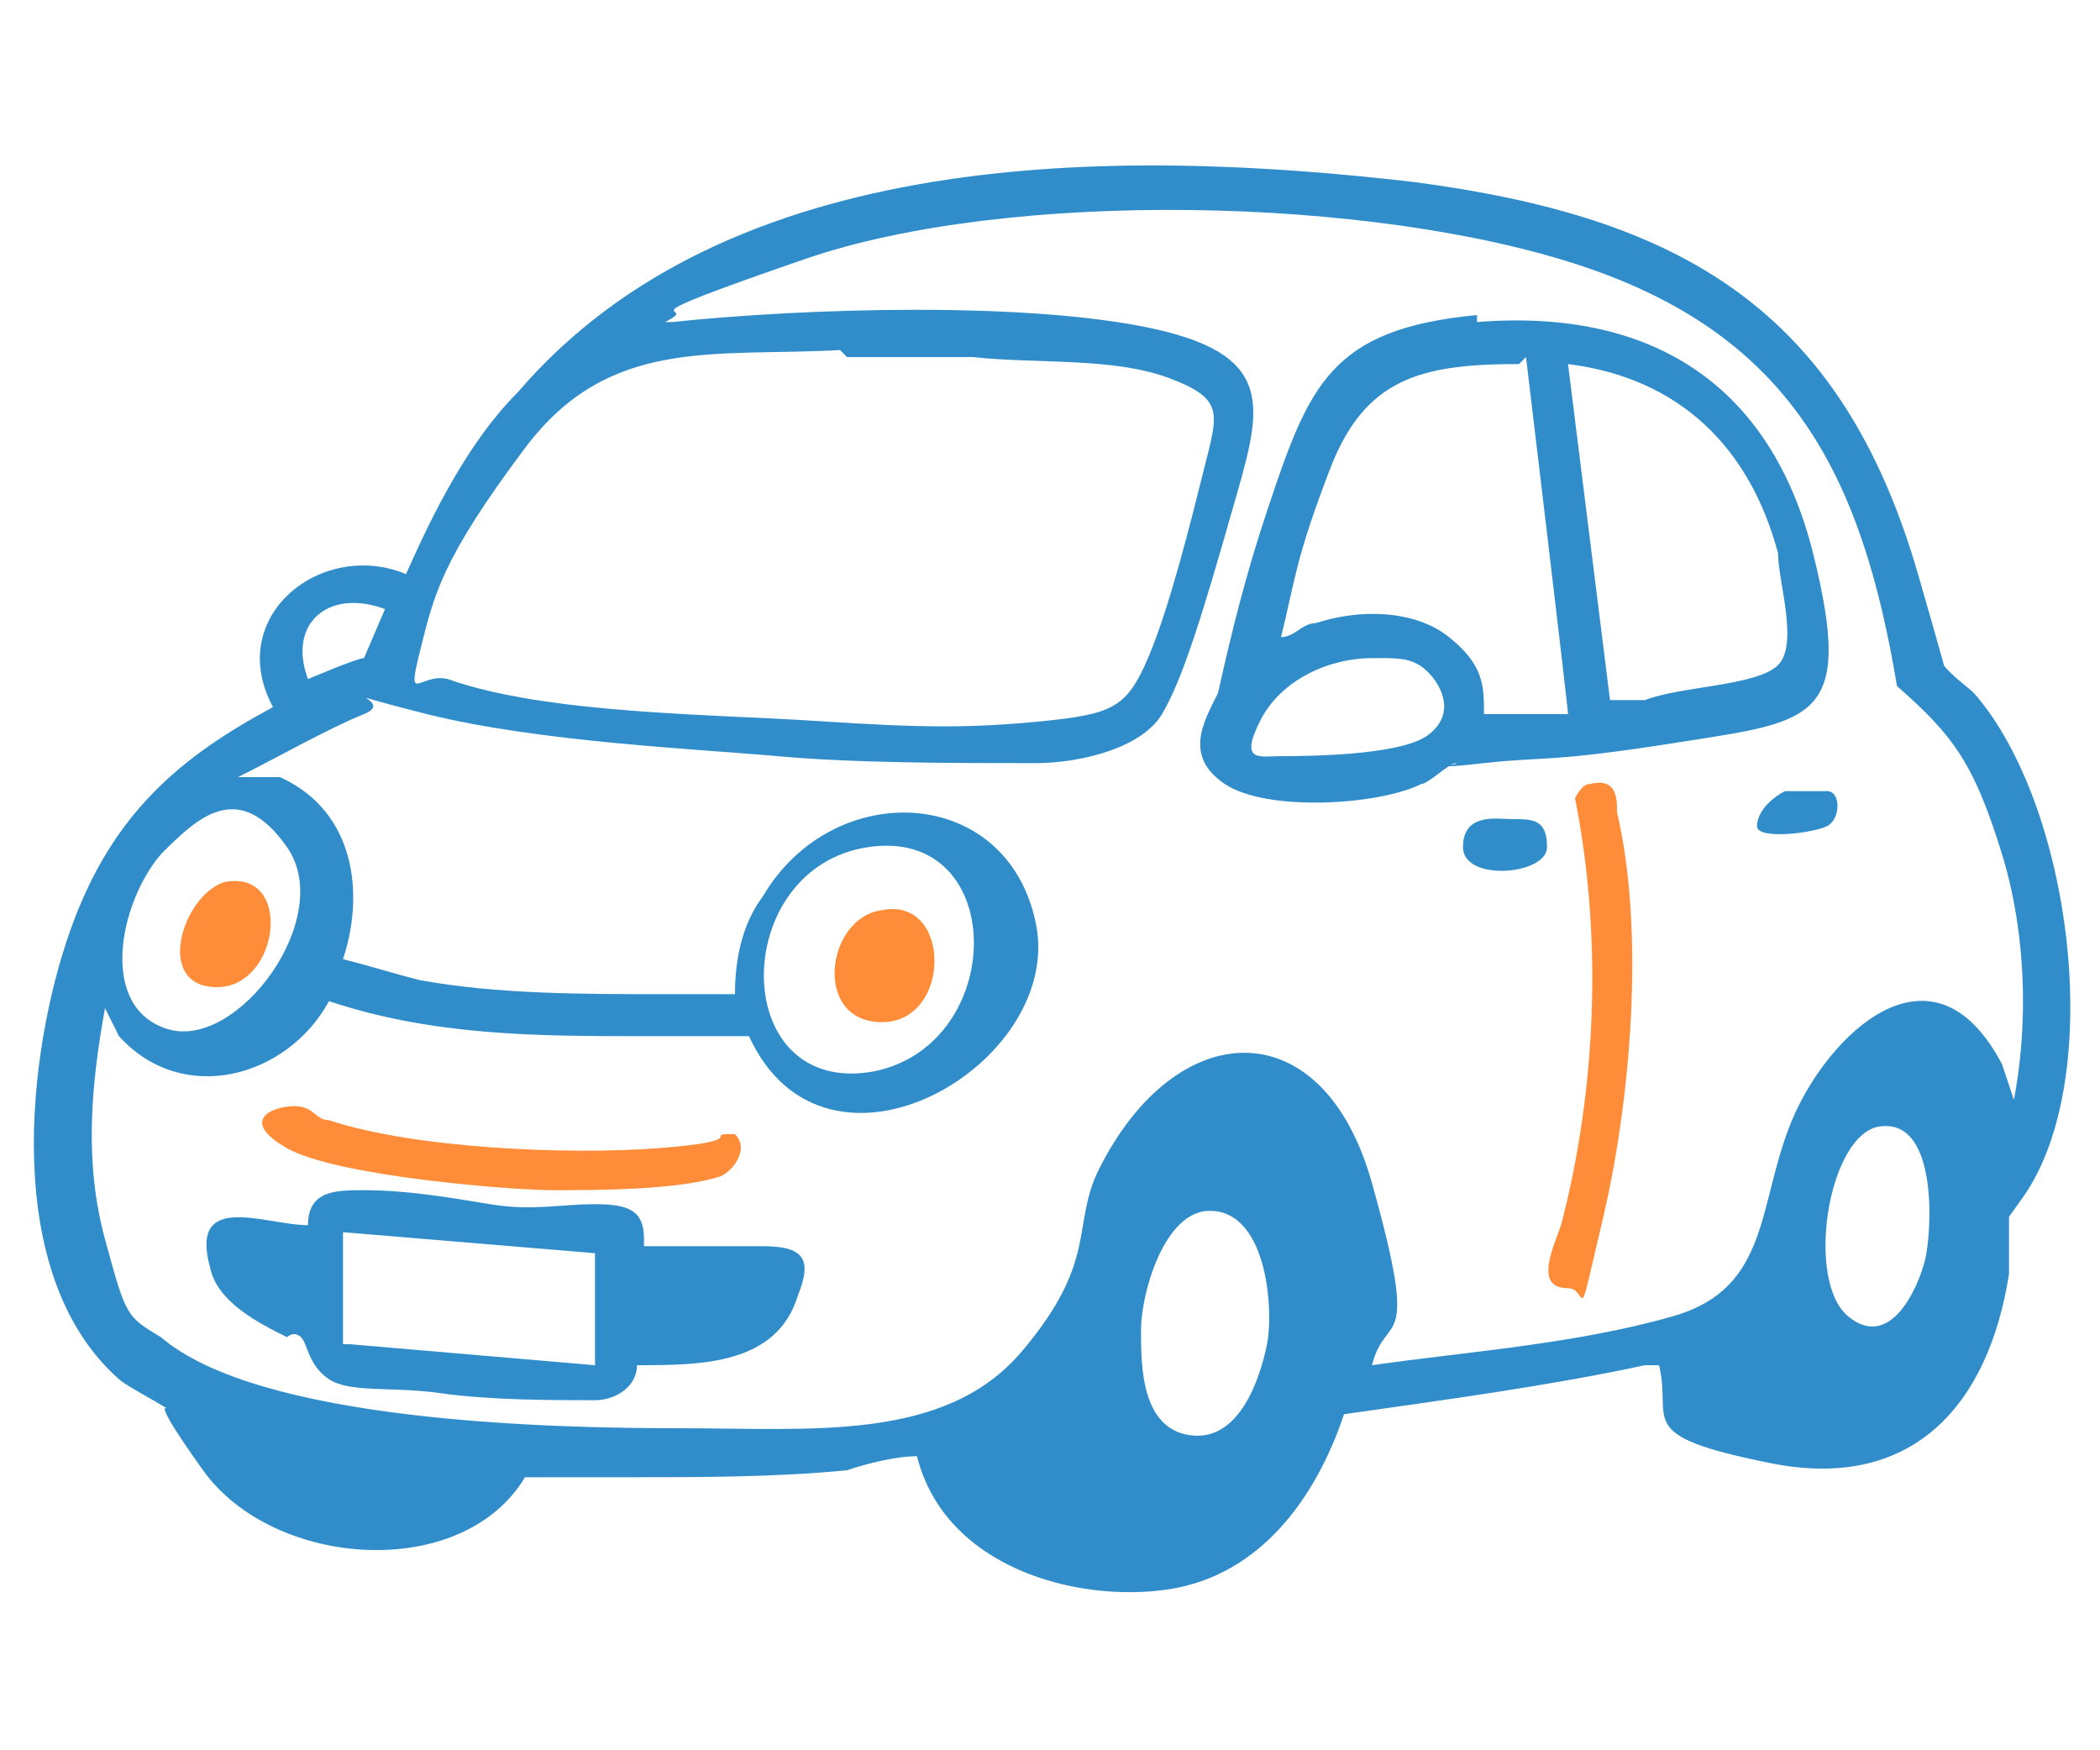
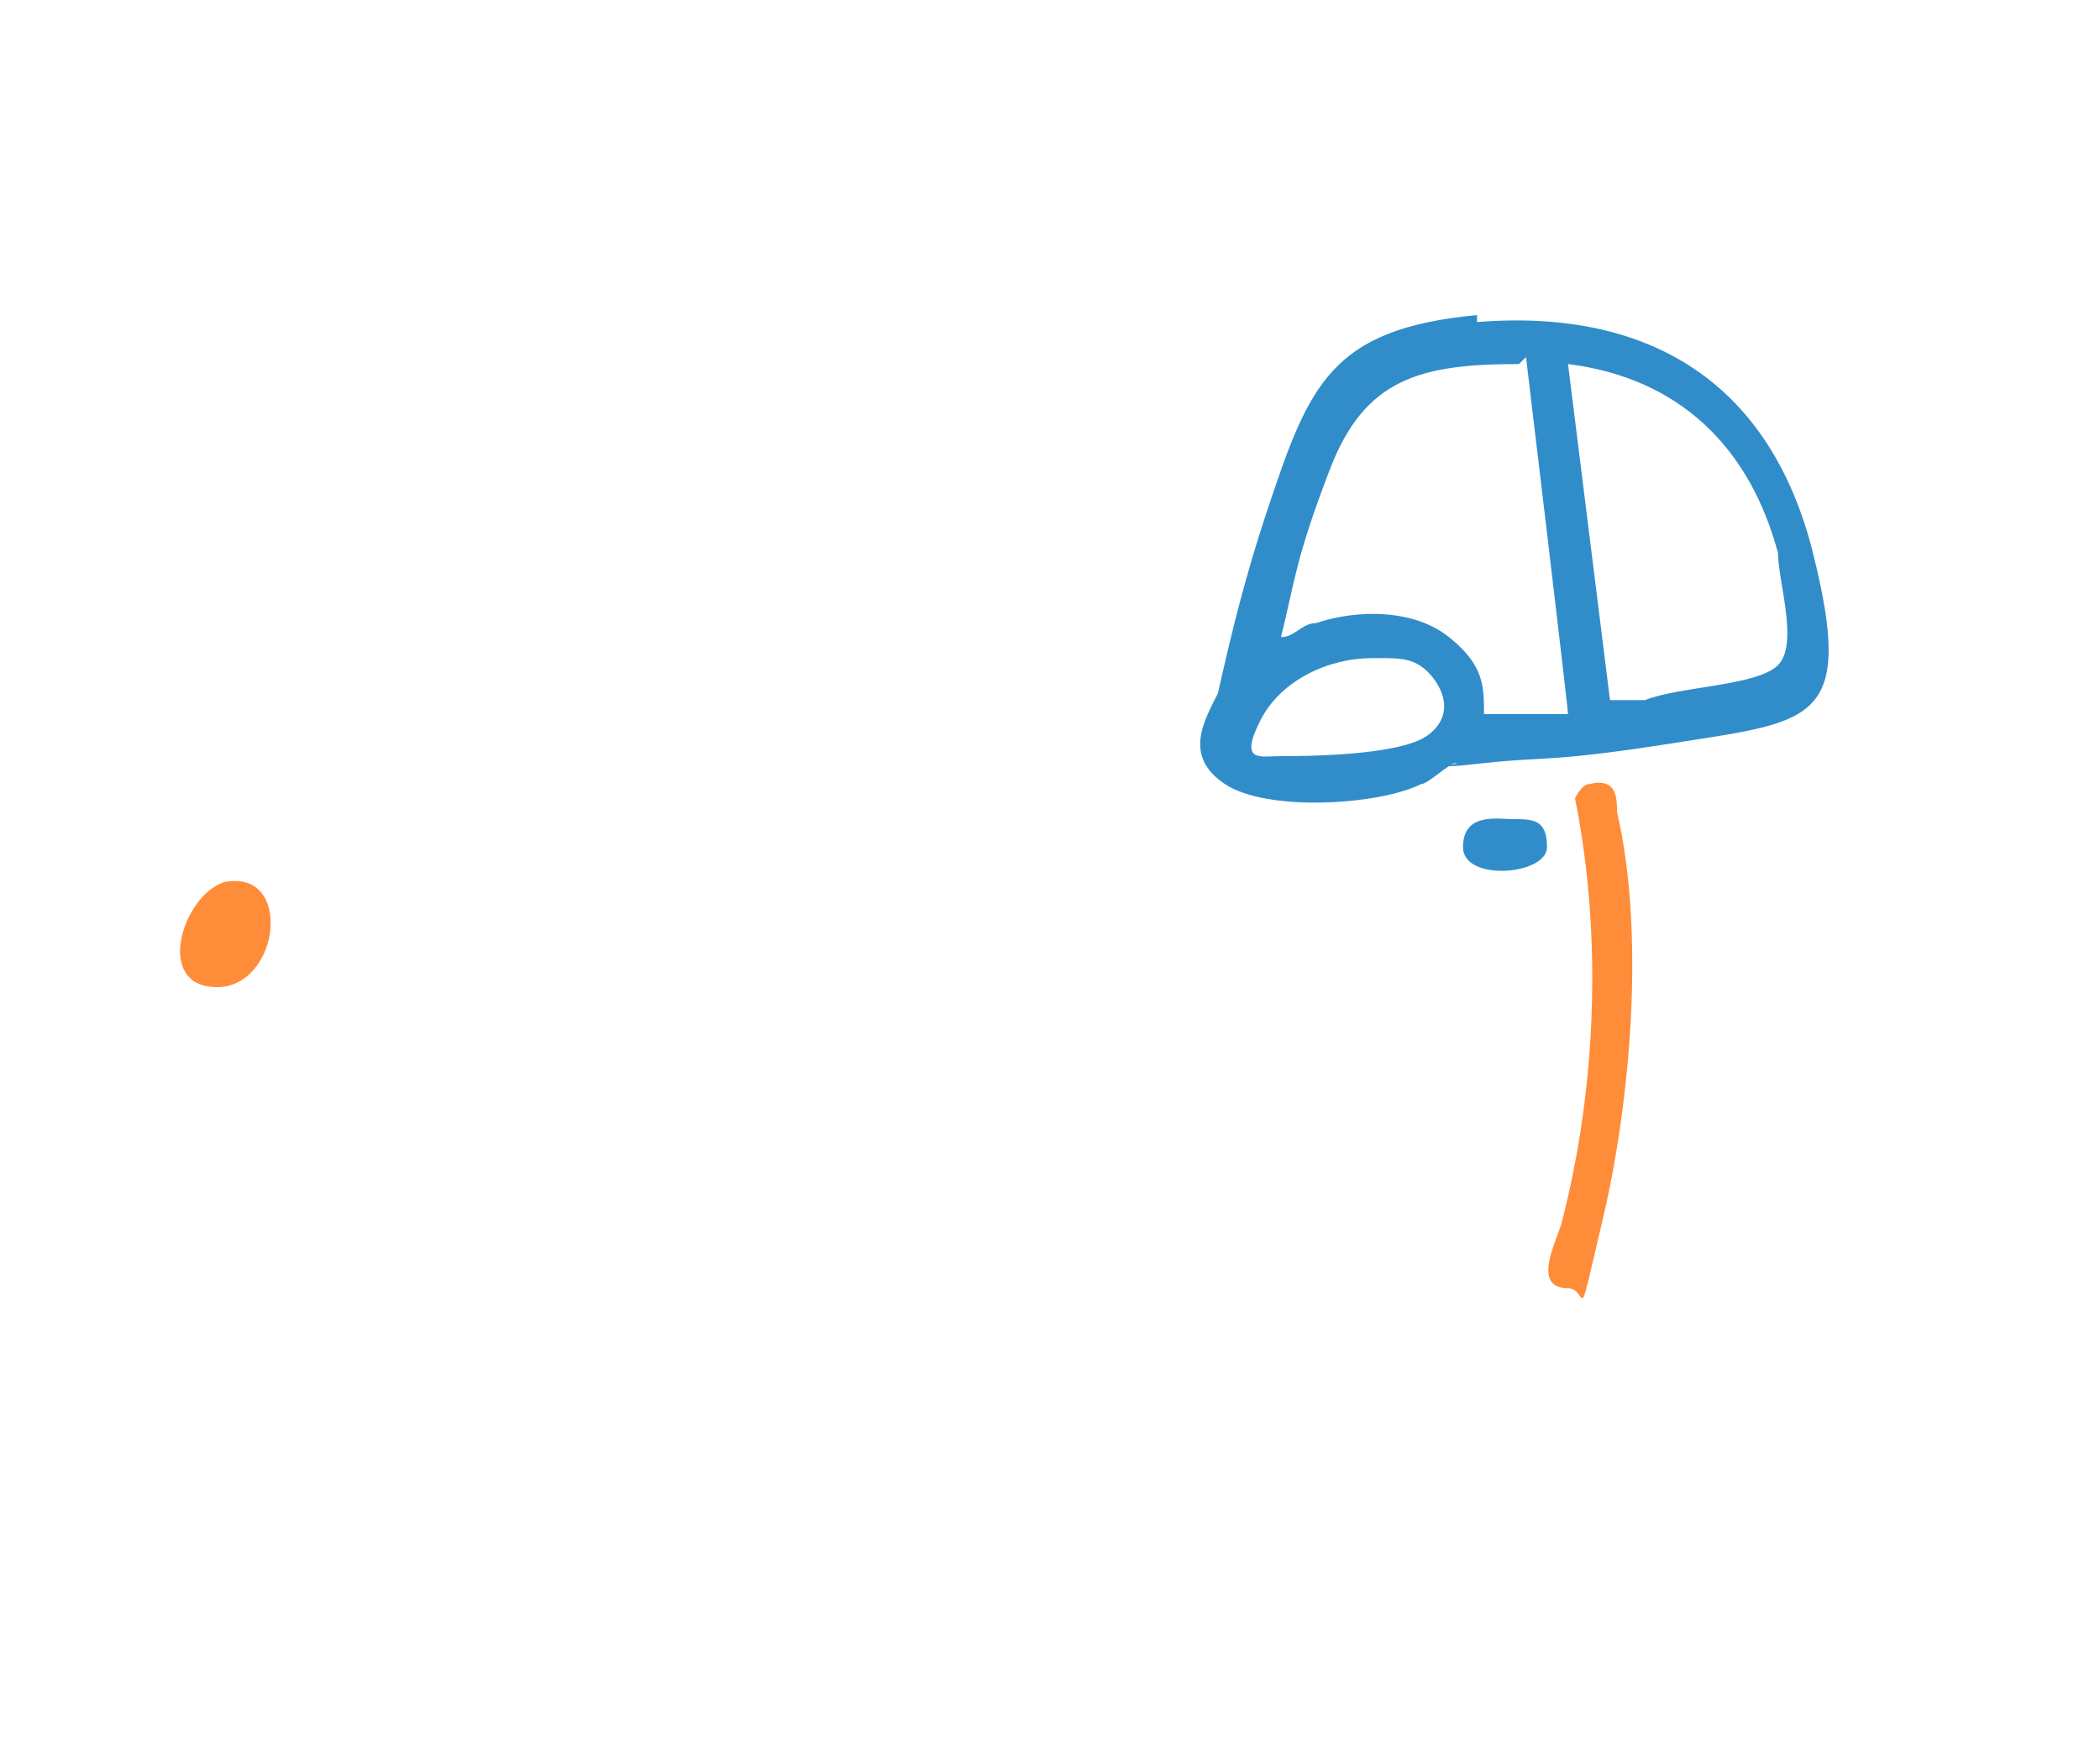
<svg xmlns="http://www.w3.org/2000/svg" id="_レイヤー_1" data-name="レイヤー_1" version="1.1" viewBox="0 0 30 25">
-   <path d="M23.5,19.5c-1.4.3-2.9.5-4.3.7-.4,1.2-1.2,2.3-2.5,2.5s-3.2-.3-3.6-1.9c-.3,0-.7.1-1,.2-1,.1-2.1.1-3.1.1h-1.5c-.9,1.5-3.6,1.3-4.6-.1s-.3-.7-.4-.8-.7-.4-.8-.5C0,18.2.4,15,1,13.3s1.6-2.5,2.9-3.2c-.7-1.3.7-2.4,1.9-1.9.4-.9.9-1.9,1.6-2.6,3-3.5,8.5-3.5,12.8-3,3.8.5,6.1,1.8,7.2,5.6s.2,1,.3,1.2.4.4.5.5c1.4,1.6,1.9,5.5.7,7.2s-.2.1-.2.2c0,.2,0,.6,0,.9-.3,1.9-1.4,3.1-3.4,2.7s-1.4-.6-1.6-1.4ZM28.6,16.4c.4-1.3.4-2.9,0-4.2s-.7-1.7-1.5-2.4c-.5-3-1.5-5-4.5-6s-8.2-1.1-11.1-.1-1.4.6-2,.9c0,0,0,0,.1,0,1.9-.2,5.1-.3,6.9.1s1.5,1.2,1.1,2.6-.7,2.4-1,2.9-1.2.7-1.8.7c-1.2,0-2.6,0-3.7-.1s-3.4-.2-5-.6-.4-.2-.9,0-1.2.6-1.8.9h.6c1.1.5,1.2,1.7.9,2.6.4.1.7.2,1.1.3,1.1.2,2.3.2,3.5.2s.7,0,1,0c0-.5.1-1,.4-1.4,1-1.7,3.5-1.6,3.9.4s-3,4-4.1,1.6h-1.5c-1.5,0-3,0-4.5-.5-.6,1.1-2.1,1.5-3,.5l-.2-.4c-.2,1.1-.3,2.2,0,3.3s.3,1.1.8,1.4c1.4,1.2,5.5,1.3,7.4,1.3s3.8.2,4.9-1.1.7-1.8,1.1-2.6c1.1-2.2,3.2-2.3,3.9.2s.2,1.8,0,2.6c1.4-.2,2.9-.3,4.3-.7s1.2-1.6,1.7-2.8,2-2.7,3-.8l.4,1.2ZM12,5c-1.8.1-3.3-.2-4.5,1.4s-1.3,2.1-1.5,2.9,0,.3.4.4c1.4.5,3.8.5,5.3.6s2.2.1,3.2,0,1.2-.2,1.5-.9.6-1.9.8-2.7.3-1-.5-1.3-1.9-.2-2.8-.3h-1.8ZM5.5,8.7c-.8-.3-1.4.2-1.1,1,0,0,.7-.3.8-.3l.3-.7ZM2.3,12.2c-.6.7-.9,2.2.1,2.5s2.4-1.6,1.7-2.6-1.3-.4-1.8.1ZM12.4,12.1c-2,.3-2,3.6.1,3.2,1.9-.4,1.9-3.5-.1-3.2ZM26.8,16.1c-.7.2-1,2.2-.4,2.7s1-.4,1.1-.8.2-2.1-.7-1.9ZM17.2,17.3c-.6.1-.9,1.2-.9,1.7s0,1.4.7,1.5,1-.8,1.1-1.3,0-2-.9-1.9Z" style="fill: #318dca;" />
  <path d="M21.1,4.6c2.5-.2,4.2.9,4.8,3.3s0,2.4-1.9,2.7-1.9.2-2.8.3-.3,0-.4,0-.4.3-.5.3c-.6.3-2.2.4-2.8,0s-.3-.9-.1-1.3c.2-.9.4-1.7.7-2.6.6-1.8.9-2.6,3-2.8ZM21.7,5.2c-1.4,0-2.2.2-2.7,1.5s-.5,1.6-.7,2.4c.2,0,.3-.2.5-.2.6-.2,1.4-.2,1.9.2s.5.7.5,1.1h1.2c0-.1-.6-5.1-.6-5.1ZM25.4,9.5c.3-.3,0-1.2,0-1.6-.4-1.5-1.4-2.5-3-2.7l.6,4.8h.5c.5-.2,1.6-.2,1.9-.5ZM19.6,9.4c-.6,0-1.3.3-1.6.9s0,.5.3.5,1.7,0,2.1-.3.2-.7,0-.9-.4-.2-.7-.2Z" style="fill: #318dca;" />
-   <path d="M9.2,17.8c.5,0,1.1,0,1.7,0s.7.2.5.7c-.3,1-1.4,1-2.3,1,0,.3-.3.5-.6.5-.6,0-1.5,0-2.2-.1s-1.3,0-1.6-.2-.3-.5-.4-.6-.2,0-.2,0c-.4-.2-1-.5-1.1-1-.3-1.1.8-.6,1.4-.6,0-.5.4-.5.8-.5.6,0,1.2.1,1.8.2s1,0,1.5,0,.7.1.7.5ZM5,19.2l3.5.3h0c0,0,0-1.6,0-1.6l-3.6-.3c0,0,0,0,0,.1,0,.5,0,1,0,1.5Z" style="fill: #318dca;" />
  <path d="M22.7,11.2c.4-.1.4.2.4.4.4,1.7.2,4.1-.2,5.8s-.2,1-.5,1c-.5,0-.2-.6-.1-.9.5-1.9.6-4.1.2-6.1,0,0,.1-.2.2-.2Z" style="fill: #ff8c39;" />
-   <path d="M10.5,16.2c.2.2,0,.5-.2.6-.6.2-1.8.2-2.4.2s-3.1-.2-3.8-.6-.2-.6.1-.6.3.2.5.2c1.2.4,3.4.5,4.7.4s.7-.2,1-.2.2,0,.2,0Z" style="fill: #ff8c39;" />
  <path d="M21.6,11.7c.3,0,.5,0,.5.4s-1.2.5-1.2,0,.5-.4.7-.4Z" style="fill: #318dca;" />
-   <path d="M25.5,11.3c.1,0,.5,0,.6,0,.2,0,.2.4,0,.5s-1,.2-1,0,.2-.4.4-.5Z" style="fill: #318dca;" />
-   <path d="M12.6,13c1-.2,1,1.6,0,1.6s-.8-1.5,0-1.6Z" style="fill: #ff8c39;" />
  <path d="M3.2,12.6c1-.2.8,1.5-.1,1.5s-.5-1.3.1-1.5Z" style="fill: #ff8c39;" />
</svg>